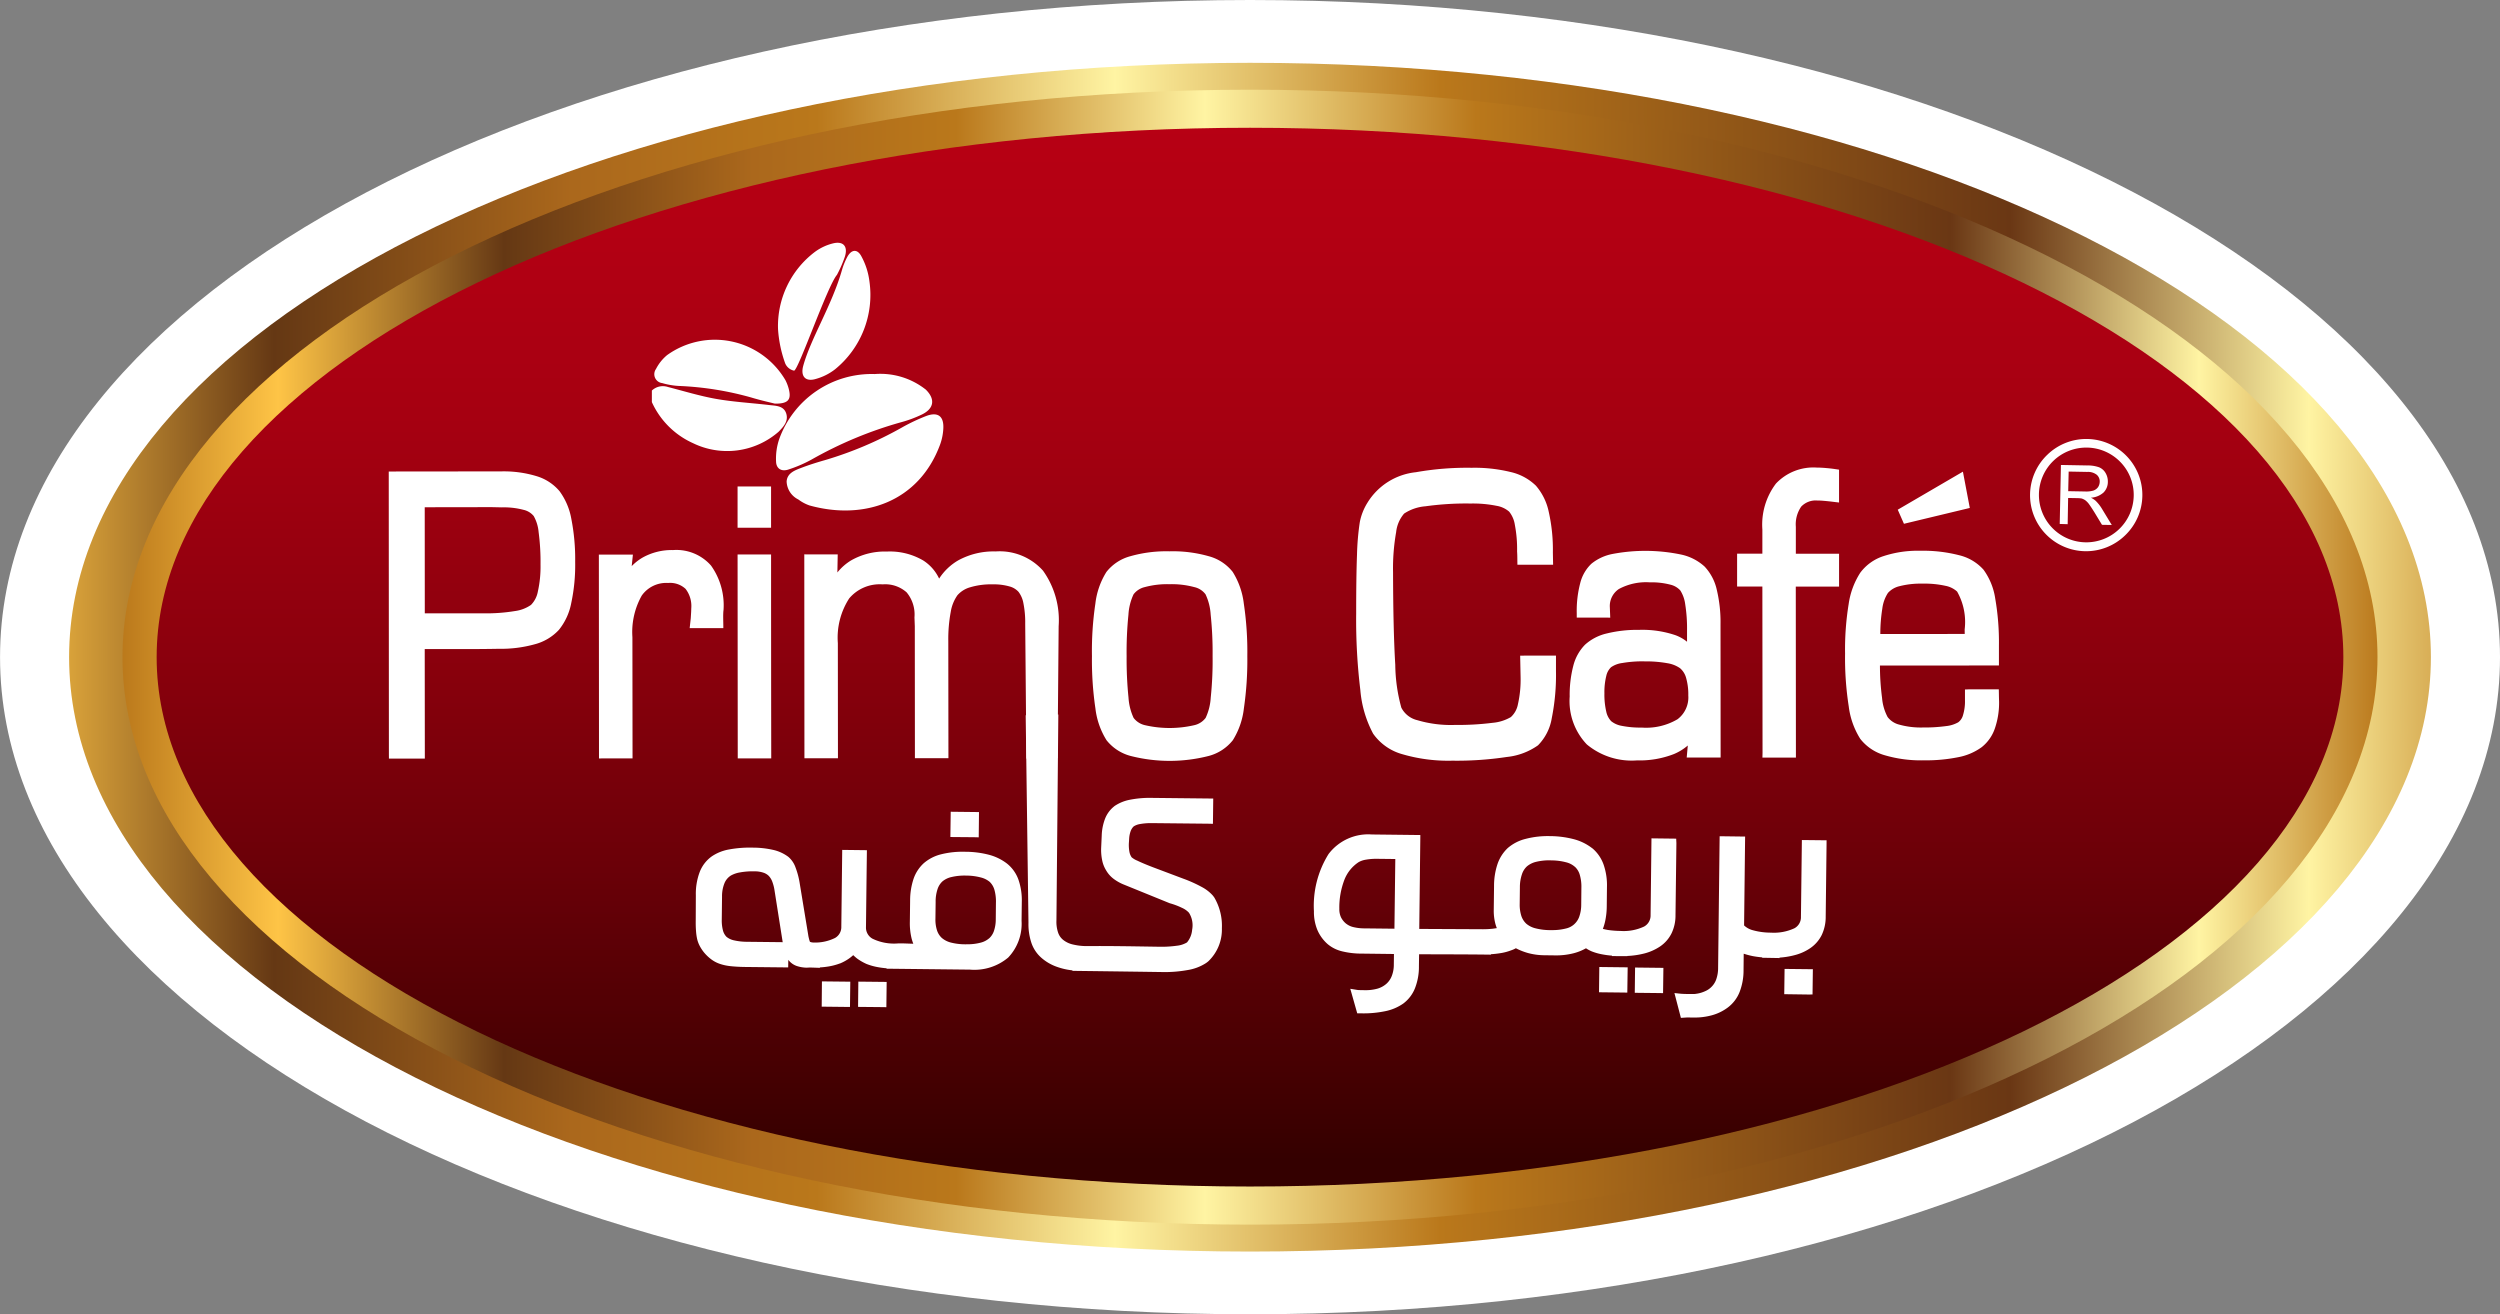
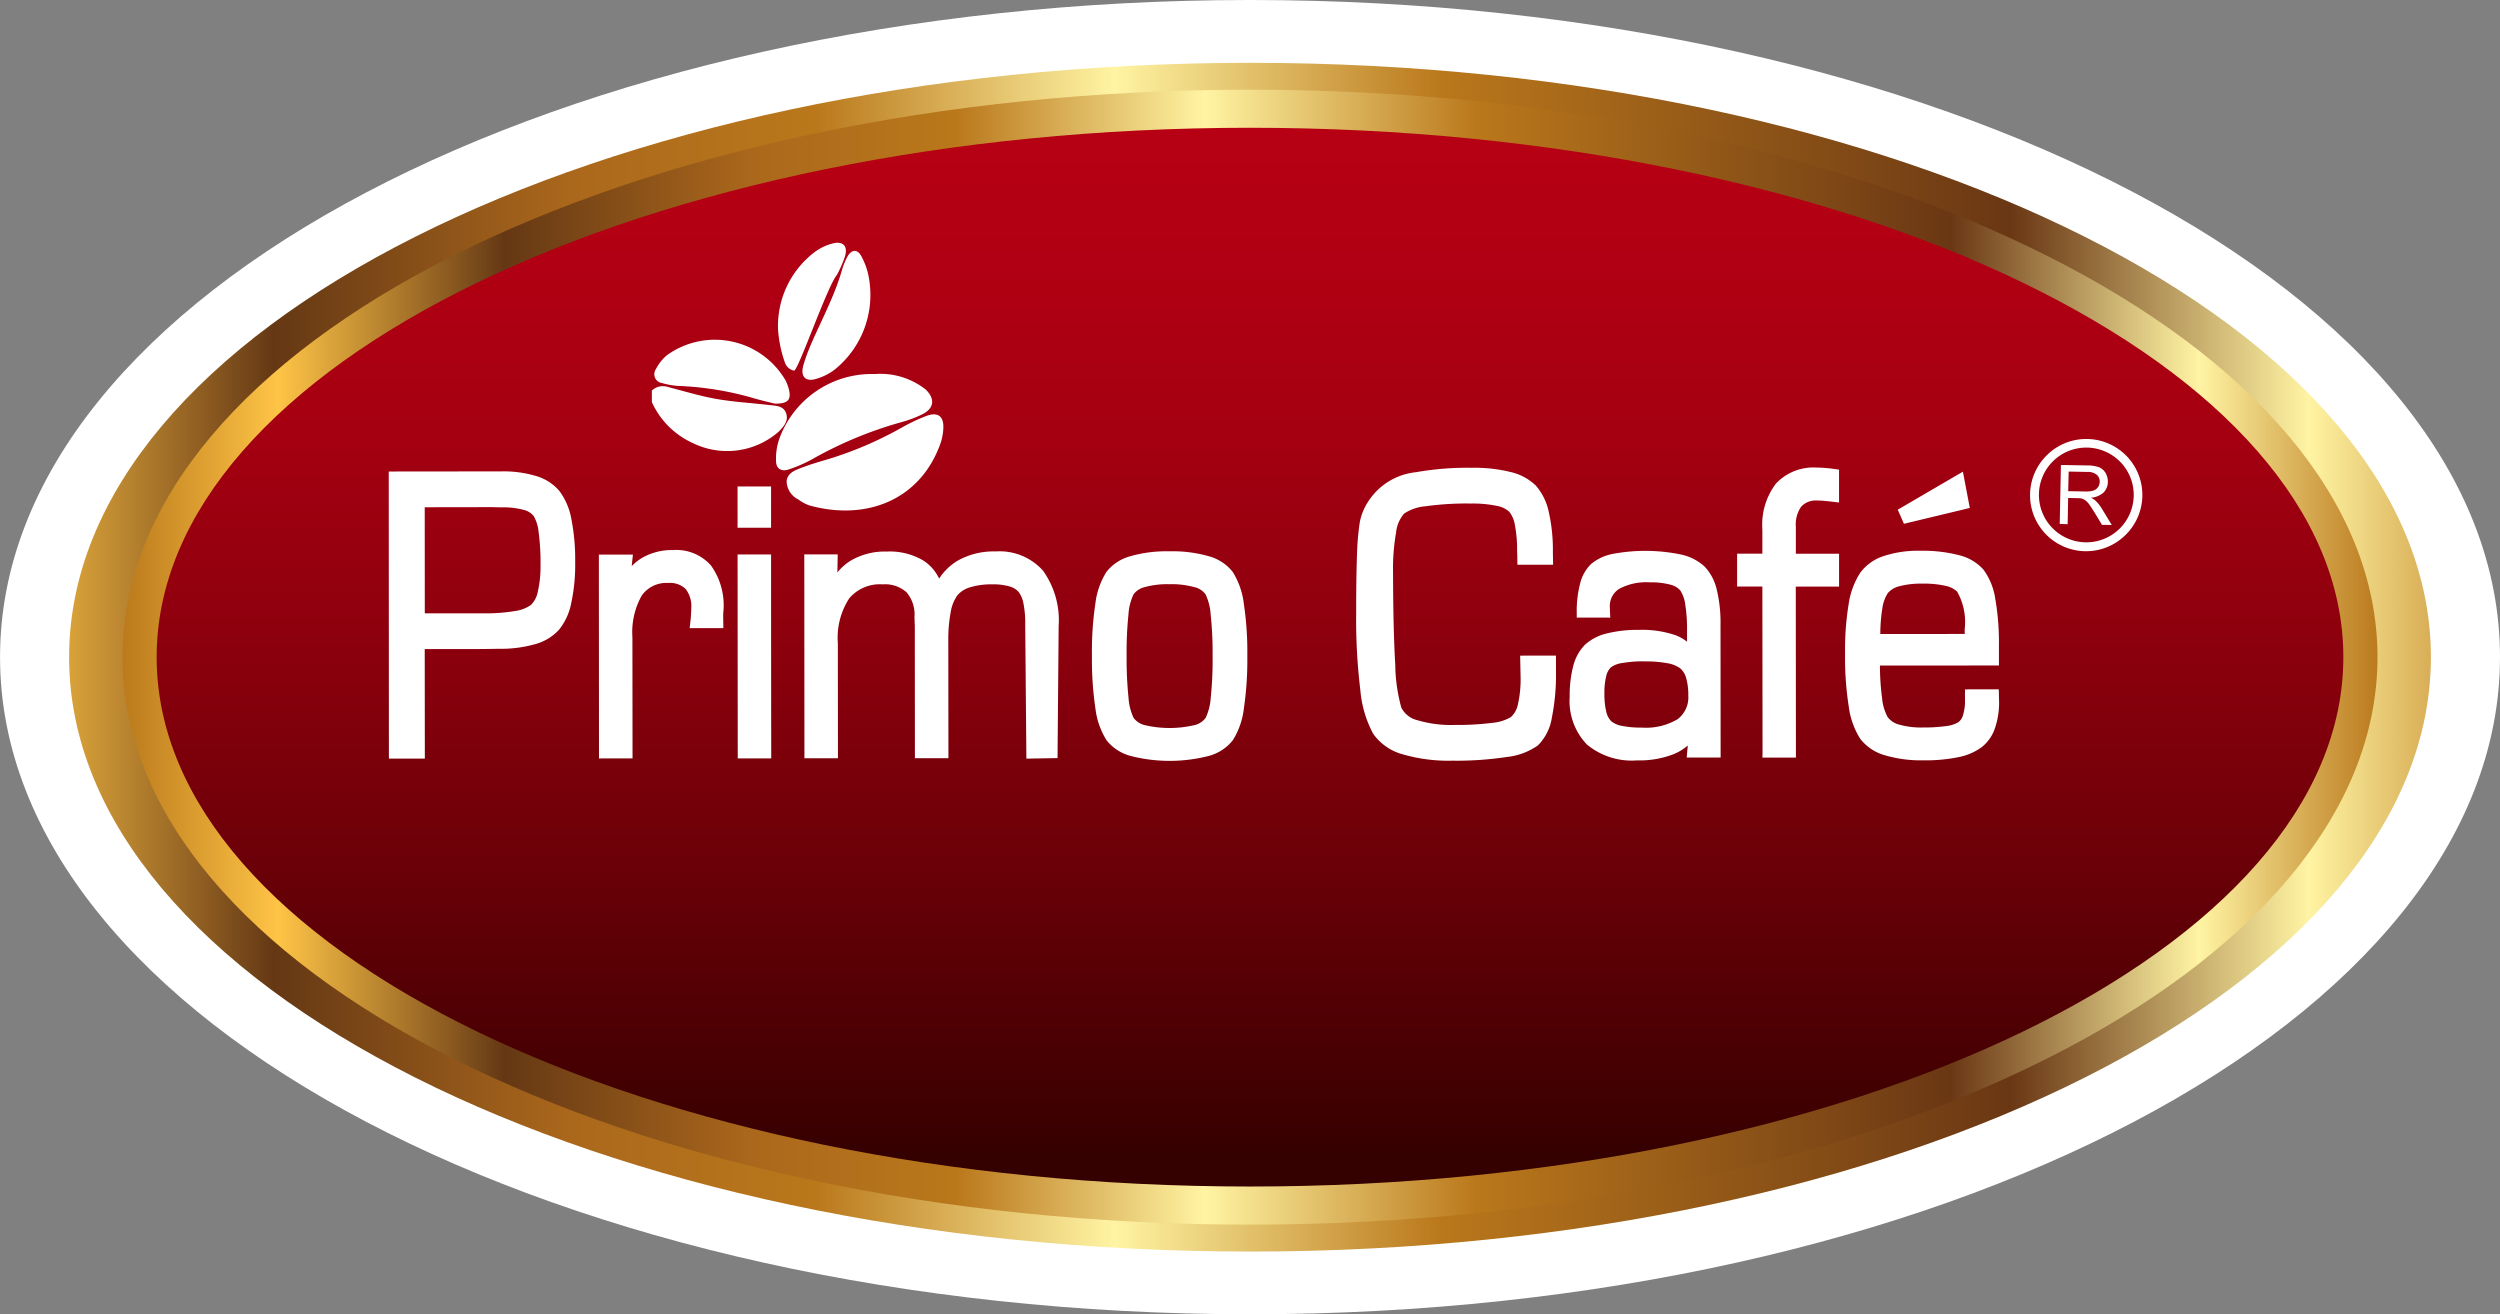
<svg xmlns="http://www.w3.org/2000/svg" xmlns:xlink="http://www.w3.org/1999/xlink" width="188.003" height="98.835" viewBox="0 0 188.003 98.835">
  <rect x="0" y="0" width="188.003" height="98.835" fill="#808080" stroke="none" />
  <defs>
    <linearGradient id="linear-gradient" x1="-.114" x2="1.045" y1=".5" y2=".5" gradientUnits="objectBoundingBox">
      <stop offset="0" stop-color="#ba781b" />
      <stop offset=".07" stop-color="#fec446" />
      <stop offset=".17" stop-color="#653814" />
      <stop offset=".28" stop-color="#ab681c" />
      <stop offset=".37" stop-color="#ba781b" />
      <stop offset=".48" stop-color="#fff4a3" />
      <stop offset=".6" stop-color="#ba781b" />
      <stop offset=".81" stop-color="#6a3714" />
      <stop offset=".92" stop-color="#fff4a3" />
      <stop offset="1" stop-color="#ba781b" />
    </linearGradient>
    <linearGradient id="linear-gradient-2" x1="0" x2="1" y1=".5" y2=".5" xlink:href="#linear-gradient" />
    <linearGradient id="linear-gradient-3" x1=".5" x2=".5" y1="-.06" y2=".976" gradientUnits="objectBoundingBox">
      <stop offset="0" stop-color="#b90014" />
      <stop offset=".151" stop-color="#b30013" />
      <stop offset=".331" stop-color="#a50011" />
      <stop offset=".525" stop-color="#8d000d" />
      <stop offset=".73" stop-color="#6b0008" />
      <stop offset=".942" stop-color="#410001" />
      <stop offset="1" stop-color="#340000" />
    </linearGradient>
    <style>
            .cls-1{fill:#fff}
        </style>
  </defs>
  <g id="Group_1938" transform="translate(-338 -7.89)">
    <path id="Path_8" d="M223.734 90.089c0 27.293-42.085 49.417-94 49.417s-94-22.124-94-49.417 42.085-49.418 94-49.418 94 22.129 94 49.418z" class="cls-1" transform="translate(302.269 -32.781)" />
    <g id="Group_3" transform="translate(343.193 12.614)">
      <g id="Group_1" transform="translate(0 0)">
        <path id="Path_1" fill="url(#linear-gradient)" d="M198.529 74.381c0 24.683-39.76 44.7-88.8 44.7S20.92 99.066 20.92 74.381s39.761-44.695 88.809-44.695 88.8 20.014 88.8 44.695z" transform="translate(-20.916 -29.686)" />
        <path id="Path_2" fill="url(#linear-gradient-2)" d="M199.533 76.906c0 23.572-37.962 42.675-84.788 42.675s-84.791-19.1-84.791-42.675 37.96-42.673 84.791-42.673 84.788 19.104 84.788 42.673z" transform="translate(-25.936 -32.211)" />
        <path id="Path_3" fill="url(#linear-gradient-3)" d="M200.174 80.482c0 21.987-36.811 39.809-82.22 39.809s-82.223-17.823-82.223-39.809 36.811-39.811 82.223-39.811 82.22 17.829 82.22 39.811z" transform="translate(-29.144 -35.787)" />
      </g>
      <g id="Group_2" transform="translate(24.041 13.53)">
        <path id="Path_4" d="M359.431 95.055a3.567 3.567 0 0 0-5.042-.1 3.564 3.564 0 0 0 2.4 6.13 3.566 3.566 0 0 0 3.637-3.5 3.546 3.546 0 0 0-1-2.536m-3.926 2.19l1.265.023a1.922 1.922 0 0 0 .628-.068.717.717 0 0 0 .354-.263.746.746 0 0 0 .122-.4.658.658 0 0 0-.22-.523 1.064 1.064 0 0 0-.715-.217l-1.4-.027zm-.638 2.465l.09-4.436 1.968.036a2.571 2.571 0 0 1 .9.138 1 1 0 0 1 .489.43 1.262 1.262 0 0 1 .172.674 1.132 1.132 0 0 1-.321.791 1.574 1.574 0 0 1-.954.393 1.6 1.6 0 0 1 .351.227 2.99 2.99 0 0 1 .476.6l.742 1.224-.735-.012-.566-.935c-.167-.27-.306-.477-.411-.622a1.4 1.4 0 0 0-.294-.3 1.075 1.075 0 0 0-.264-.124 2.412 2.412 0 0 0-.329-.026l-.682-.012-.035 1.972zm2.083-6.389a4.21 4.21 0 0 1 2.954 1.292 4.205 4.205 0 0 1-.115 5.95 4.212 4.212 0 1 1-5.844-6.067 4.2 4.2 0 0 1 3.005-1.175z" class="cls-1" transform="translate(-229.202 -78.556)" />
        <path id="Path_5" d="M133.788 62.166a5.085 5.085 0 0 1 .386-.958c.321-.606.777-.65 1.089-.036a5.286 5.286 0 0 1 .588 1.848 7.211 7.211 0 0 1-2.586 6.618 4.174 4.174 0 0 1-1.445.724c-.778.234-1.156-.192-.952-.967.566-2.079 2.158-4.555 2.92-7.23m-3.6 7.575a.934.934 0 0 1-.667-.537 9.3 9.3 0 0 1-.543-2.588 6.983 6.983 0 0 1 2.763-5.8 3.839 3.839 0 0 1 1.363-.645c.795-.2 1.154.238.892 1.021a9.08 9.08 0 0 1-.59 1.348c-.729.861-2.896 7.172-3.223 7.202zm-1.453 2.476c-.409-.1-1.081-.251-1.744-.451a23.509 23.509 0 0 0-5.488-.877 5.544 5.544 0 0 1-1.233-.214.672.672 0 0 1-.471-1.059 3.307 3.307 0 0 1 .839-1.047 6.153 6.153 0 0 1 8.9 1.894 3.227 3.227 0 0 1 .274.766c.153.707-.099 1.007-1.081.99zm2.586 7.651a3.06 3.06 0 0 1-.815-.44 1.572 1.572 0 0 1-.882-1.356c.048-.644.635-.844 1.146-1.039.578-.22 1.174-.405 1.767-.574a27.725 27.725 0 0 0 5.72-2.423 14.147 14.147 0 0 1 1.874-.89c.862-.322 1.318.012 1.278.924a4.162 4.162 0 0 1-.241 1.221c-1.585 4.301-5.703 5.739-9.851 4.578zm8.749-8.723c.757.727.648 1.452-.289 1.9a9.141 9.141 0 0 1-1.532.569 30.009 30.009 0 0 0-6.739 2.805 9.98 9.98 0 0 1-1.749.755c-.518.176-.914-.057-.931-.594a4.543 4.543 0 0 1 .239-1.7 7.391 7.391 0 0 1 7.183-4.885 5.5 5.5 0 0 1 3.814 1.151zm-20.58.091a1.2 1.2 0 0 1 1.206-.268c1.218.312 2.422.685 3.652.9 1.308.229 2.641.3 3.961.457.5.059 1.094.046 1.283.632s-.207 1.005-.578 1.383a5.877 5.877 0 0 1-6.432.852 6.176 6.176 0 0 1-3.092-3.086z" class="cls-1" transform="translate(-99.703 -60.119)" />
        <path id="Path_6" d="M193.868 114.819h2.2c.008.294.008.594.02.886a5.945 5.945 0 0 1-.317 2.058 3.043 3.043 0 0 1-.994 1.41 4.389 4.389 0 0 1-1.756.75 12.24 12.24 0 0 1-2.586.237 9.651 9.651 0 0 1-2.949-.384 3.57 3.57 0 0 1-1.838-1.233 5.944 5.944 0 0 1-.865-2.434 23.631 23.631 0 0 1-.276-3.978 21.2 21.2 0 0 1 .269-3.72 5.882 5.882 0 0 1 .872-2.357 3.519 3.519 0 0 1 1.758-1.254 8.237 8.237 0 0 1 2.746-.4 10.882 10.882 0 0 1 2.939.337 3.558 3.558 0 0 1 1.829 1.09 4.908 4.908 0 0 1 .88 2.173 19.186 19.186 0 0 1 .277 3.527v1.5l-8.948.006a18.7 18.7 0 0 0 .159 2.432 3.716 3.716 0 0 0 .416 1.435 1.565 1.565 0 0 0 .87.573 6.033 6.033 0 0 0 1.786.217 12.032 12.032 0 0 0 1.757-.107 2.321 2.321 0 0 0 .9-.284.988.988 0 0 0 .359-.538 3.54 3.54 0 0 0 .147-1.128v-.8zm-.363-4.163l-.005-.341a4.631 4.631 0 0 0-.568-2.846 1.789 1.789 0 0 0-.877-.433 7.278 7.278 0 0 0-1.729-.164 6.4 6.4 0 0 0-1.729.193 1.678 1.678 0 0 0-.867.508 2.805 2.805 0 0 0-.423 1.176 12.278 12.278 0 0 0-.15 1.912zM178.3 119.6l-.013-12.508h-1.9v-2.474h1.9V102.8a5.112 5.112 0 0 1 1.024-3.455 3.869 3.869 0 0 1 3.077-1.2c.194 0 .409.011.638.03s.458.042.727.082l.3.044v2.471l-.392-.047c-.279-.035-.528-.061-.752-.08-.2-.018-.364-.024-.493-.024a1.5 1.5 0 0 0-1.206.457 2.342 2.342 0 0 0-.406 1.522v2.023h3.251v2.474H180.8l.01 12.858h-2.519zm-11.817-10.173h-2.155v-.349a8.189 8.189 0 0 1 .259-2.233 3.012 3.012 0 0 1 .839-1.465 3.585 3.585 0 0 1 1.6-.741 13.185 13.185 0 0 1 5.16.048 3.787 3.787 0 0 1 1.756.9 3.722 3.722 0 0 1 .912 1.723 10.5 10.5 0 0 1 .286 2.633l.008 10.008h-2.551l.082-.907a3.905 3.905 0 0 1-1.034.64 7.1 7.1 0 0 1-2.788.481 5.273 5.273 0 0 1-3.769-1.2 4.72 4.72 0 0 1-1.291-3.592 8.725 8.725 0 0 1 .275-2.335 3.465 3.465 0 0 1 .884-1.578 3.672 3.672 0 0 1 1.632-.842 9.6 9.6 0 0 1 2.419-.269 7.755 7.755 0 0 1 2.743.4 3.08 3.08 0 0 1 .872.493v-.824a11.571 11.571 0 0 0-.139-2.006 2.508 2.508 0 0 0-.369-1.03 1.463 1.463 0 0 0-.758-.436 5.581 5.581 0 0 0-1.535-.171 4.3 4.3 0 0 0-2.321.5 1.538 1.538 0 0 0-.683 1.378l.03.777zm2.927 3.289a8.991 8.991 0 0 0-1.661.126 1.89 1.89 0 0 0-.84.316 1.271 1.271 0 0 0-.358.646 5.077 5.077 0 0 0-.142 1.321 5.585 5.585 0 0 0 .142 1.387 1.471 1.471 0 0 0 .371.707 1.734 1.734 0 0 0 .784.346 7.2 7.2 0 0 0 1.513.132 4.641 4.641 0 0 0 2.686-.626 2.054 2.054 0 0 0 .812-1.786 4.524 4.524 0 0 0-.169-1.34 1.457 1.457 0 0 0-.449-.711 2.269 2.269 0 0 0-.951-.377 8.936 8.936 0 0 0-1.742-.137zm-8.981-.431h2.337v1.146a16.4 16.4 0 0 1-.314 3.546 3.778 3.778 0 0 1-1.036 2.053 4.926 4.926 0 0 1-2.344.877 25.141 25.141 0 0 1-4.1.279 12.279 12.279 0 0 1-3.757-.486 3.984 3.984 0 0 1-2.2-1.547 8.438 8.438 0 0 1-.962-3.286 43.9 43.9 0 0 1-.312-5.728c0-1.807.018-3.287.062-4.439a19.614 19.614 0 0 1 .212-2.46 4.28 4.28 0 0 1 .57-1.446 4.86 4.86 0 0 1 3.642-2.3 22.174 22.174 0 0 1 4.2-.334 11.421 11.421 0 0 1 2.93.319 3.991 3.991 0 0 1 1.9 1.027 4.357 4.357 0 0 1 .967 1.974 12.956 12.956 0 0 1 .309 3.054l.017.917h-2.683c-.01-.317 0-.686-.025-.993a9.7 9.7 0 0 0-.167-2 2.074 2.074 0 0 0-.43-1 1.935 1.935 0 0 0-.962-.441 8.952 8.952 0 0 0-1.928-.169 22.094 22.094 0 0 0-3.4.207 3.383 3.383 0 0 0-1.609.55 2.556 2.556 0 0 0-.6 1.4 15.65 15.65 0 0 0-.232 3.015q.011 4.4.167 6.956a12.563 12.563 0 0 0 .456 3.222 1.821 1.821 0 0 0 1.2.942 8.871 8.871 0 0 0 2.837.358 20.674 20.674 0 0 0 2.821-.159 3.267 3.267 0 0 0 1.38-.433 1.73 1.73 0 0 0 .53-.964 8.356 8.356 0 0 0 .2-2.062l-.032-1.589zm-26.729-7.844a9.86 9.86 0 0 1 2.945.367 3.42 3.42 0 0 1 1.809 1.18 5.758 5.758 0 0 1 .837 2.383 24.532 24.532 0 0 1 .264 3.945 25.177 25.177 0 0 1-.259 3.945 5.739 5.739 0 0 1-.829 2.384 3.423 3.423 0 0 1-1.811 1.184 11.829 11.829 0 0 1-5.882 0 3.427 3.427 0 0 1-1.806-1.18 5.765 5.765 0 0 1-.835-2.382 24.872 24.872 0 0 1-.262-3.945 24.148 24.148 0 0 1 .257-3.945 5.705 5.705 0 0 1 .832-2.385 3.414 3.414 0 0 1 1.8-1.182 9.89 9.89 0 0 1 2.94-.369zm0 2.474a6.434 6.434 0 0 0-1.854.217 1.473 1.473 0 0 0-.847.546 4.165 4.165 0 0 0-.384 1.53 27.862 27.862 0 0 0-.137 3.117 28.612 28.612 0 0 0 .142 3.12 4.261 4.261 0 0 0 .384 1.525 1.485 1.485 0 0 0 .847.545 8.23 8.23 0 0 0 3.722 0 1.476 1.476 0 0 0 .847-.546 4.141 4.141 0 0 0 .384-1.53 26.787 26.787 0 0 0 .14-3.118 27.153 27.153 0 0 0-.145-3.119 4.128 4.128 0 0 0-.386-1.526 1.449 1.449 0 0 0-.85-.544 6.5 6.5 0 0 0-1.863-.217zm-27.12-2.24h2.172l-.025 1.358a3.938 3.938 0 0 1 1.027-.905 5.108 5.108 0 0 1 2.7-.669 4.967 4.967 0 0 1 2.725.669 3.251 3.251 0 0 1 1.2 1.366 4.238 4.238 0 0 1 1.445-1.377 5.526 5.526 0 0 1 2.8-.666 4.375 4.375 0 0 1 3.565 1.444 6.405 6.405 0 0 1 1.178 4.18l-.084 9.917-2.342.04-.089-10.151a7.312 7.312 0 0 0-.137-1.542 1.988 1.988 0 0 0-.366-.849 1.393 1.393 0 0 0-.682-.408 4.308 4.308 0 0 0-1.263-.156 5.472 5.472 0 0 0-1.7.223 1.983 1.983 0 0 0-.952.6 3.009 3.009 0 0 0-.5 1.247 11.153 11.153 0 0 0-.184 2.188l.01 8.815h-2.521l-.008-9.919-.025-.672a2.6 2.6 0 0 0-.59-1.88 2.419 2.419 0 0 0-1.806-.6 3 3 0 0 0-2.514 1.057 5.433 5.433 0 0 0-.852 3.358l.008 8.66h-2.521l-.01-15.333zm-3.189-2.008h-2.17v-3.1h2.519v3.1zm.01 17.346h-2.167l-.012-15.332h2.519q0 7.668.012 15.336zM91.14 104.687h2.21l-.09.868a3.786 3.786 0 0 1 .814-.64 4.5 4.5 0 0 1 2.307-.568 3.467 3.467 0 0 1 2.845 1.168 5.137 5.137 0 0 1 .939 3.343c-.048.321-.01.979-.015 1.359h-2.531l.082-.741.029-.476.01-.279a2.106 2.106 0 0 0-.429-1.454 1.7 1.7 0 0 0-1.305-.445 2.256 2.256 0 0 0-1.993.952 5.6 5.6 0 0 0-.7 3.123l.01 9.12H90.8l-.01-15.331zM75 119.681l-.011-21.241 8.475-.009a8.462 8.462 0 0 1 2.636.357 3.612 3.612 0 0 1 1.734 1.132 4.99 4.99 0 0 1 .889 2.1 15.668 15.668 0 0 1 .286 3.216 13.658 13.658 0 0 1-.294 3.089 4.563 4.563 0 0 1-.929 2.023 3.772 3.772 0 0 1-1.8 1.079 9.462 9.462 0 0 1-2.735.345c-1.851.037-3.7.016-5.556.02l.008 8.237h-2.7zm113.468-18.369l4.9-2.86.518 2.729-4.952 1.191zM77.7 109.106h4.4a13.309 13.309 0 0 0 2.376-.172 2.714 2.714 0 0 0 1.211-.463 1.923 1.923 0 0 0 .516-1.008 8.529 8.529 0 0 0 .2-2.036A16.953 16.953 0 0 0 86.26 103a2.994 2.994 0 0 0-.369-1.211 1.386 1.386 0 0 0-.767-.467 5.794 5.794 0 0 0-1.632-.185l-.765-.017-5.032.008z" class="cls-1" transform="translate(-74.989 -81.236)" />
-         <path id="Path_7" d="M140.915 161.92l-1.781-.017.02-1.9 2.13.023-.022 1.9zm-2.74-.015l-1.776-.02.017-1.9 2.133.023-.023 1.9zm9.083-9.876a4.332 4.332 0 0 0-1.121.114 1.6 1.6 0 0 0-.665.329 1.362 1.362 0 0 0-.363.582 2.953 2.953 0 0 0-.142.962l-.015 1.246a2.651 2.651 0 0 0 .117.882 1.33 1.33 0 0 0 .351.563 1.672 1.672 0 0 0 .717.364 4.43 4.43 0 0 0 1.188.124 3.869 3.869 0 0 0 1.034-.124 1.544 1.544 0 0 0 .622-.317h.005a1.322 1.322 0 0 0 .361-.548 2.727 2.727 0 0 0 .142-.887l.012-1.246a3.248 3.248 0 0 0-.117-.988 1.343 1.343 0 0 0-.349-.581 1.664 1.664 0 0 0-.668-.333 4.384 4.384 0 0 0-1.109-.142zm-13.792 5.008l-.613-3.887a3.224 3.224 0 0 0-.179-.687 1.269 1.269 0 0 0-.252-.406 1.02 1.02 0 0 0-.409-.247 2.011 2.011 0 0 0-.667-.1 5.337 5.337 0 0 0-1.089.08 2.1 2.1 0 0 0-.685.234 1.229 1.229 0 0 0-.481.568 2.592 2.592 0 0 0-.187 1.012l-.02 1.729a2.949 2.949 0 0 0 .092.832 1.07 1.07 0 0 0 .264.469 1.316 1.316 0 0 0 .538.259 4.463 4.463 0 0 0 1.009.115zm-2.235-7.11a6.978 6.978 0 0 1 1.537.174 3 3 0 0 1 1.121.518 1.845 1.845 0 0 1 .538.79 5.922 5.922 0 0 1 .324 1.238l.633 3.844a2.308 2.308 0 0 0 .052.257 2.077 2.077 0 0 0 .072.247l.022.02a.668.668 0 0 0 .22.047 3.374 3.374 0 0 0 1.659-.346.938.938 0 0 0 .465-.845l.068-5.774 1.856.022q-.037 2.892-.069 5.778a.953.953 0 0 0 .488.877 3.7 3.7 0 0 0 1.809.364c.369-.03.882.012 1.26.015a3.88 3.88 0 0 1-.124-.384 4.871 4.871 0 0 1-.134-1.271l.02-1.579a5.163 5.163 0 0 1 .254-1.632 2.84 2.84 0 0 1 .762-1.18 3.145 3.145 0 0 1 1.3-.675 6.619 6.619 0 0 1 1.819-.194 7.075 7.075 0 0 1 1.794.226 3.8 3.8 0 0 1 1.36.665 2.731 2.731 0 0 1 .855 1.2 4.7 4.7 0 0 1 .254 1.689l-.017 1.413a3.677 3.677 0 0 1-1.007 2.763 3.95 3.95 0 0 1-2.874.907l-6.273-.07V159a6.537 6.537 0 0 1-.678-.09 4.382 4.382 0 0 1-.837-.239l-.01-.005a3.933 3.933 0 0 1-.69-.4 3.668 3.668 0 0 1-.291-.254 3.065 3.065 0 0 1-.3.244 3.525 3.525 0 0 1-.7.384h-.012a4.565 4.565 0 0 1-.852.225 6.063 6.063 0 0 1-.638.07v.03c-.274 0-.72-.037-.979-.01a2.508 2.508 0 0 1-.757-.125 1.332 1.332 0 0 1-.576-.383l-.067-.08-.01.568-3.314-.035c-.409-.008-.762-.03-1.066-.065a3.56 3.56 0 0 1-.78-.175 2.3 2.3 0 0 1-.605-.318 3.154 3.154 0 0 1-.536-.5l-.007-.008a2.935 2.935 0 0 1-.331-.491 2.219 2.219 0 0 1-.2-.513 4.012 4.012 0 0 1-.09-.622q-.03-.355-.023-.827l.008-1.878a4.663 4.663 0 0 1 .289-1.739 2.591 2.591 0 0 1 .93-1.194 3.374 3.374 0 0 1 1.28-.506 8.616 8.616 0 0 1 1.799-.137zm34.238-1.8l-4.25-.044a4.663 4.663 0 0 0-.892.072 1.24 1.24 0 0 0-.466.176.941.941 0 0 0-.219.329 2.014 2.014 0 0 0-.122.581l-.016.269a2.822 2.822 0 0 0 .035.73 1.061 1.061 0 0 0 .169.414 1.583 1.583 0 0 0 .429.254c.279.135.668.3 1.161.489l2.307.869a10.043 10.043 0 0 1 1.368.616 2.966 2.966 0 0 1 .845.655l.1.132a4.2 4.2 0 0 1 .575 2.317 3.3 3.3 0 0 1-1.014 2.484 2.01 2.01 0 0 1-.185.142 3.583 3.583 0 0 1-1.39.523 9.655 9.655 0 0 1-1.98.147q-3.337-.048-6.669-.089v-.037a5.015 5.015 0 0 1-1.159-.262 3.528 3.528 0 0 1-1.176-.682 2.6 2.6 0 0 1-.748-1.114 4.443 4.443 0 0 1-.224-1.525l-.209-15.6 2.454-.056-.142 15.491a2.541 2.541 0 0 0 .127.912 1.188 1.188 0 0 0 .371.538 1.8 1.8 0 0 0 .685.339 4.457 4.457 0 0 0 1.071.134c1.843-.015 3.547.02 5.4.048a8.485 8.485 0 0 0 1.415-.077 1.847 1.847 0 0 0 .727-.234l.03-.022a1.692 1.692 0 0 0 .379-.939 1.772 1.772 0 0 0-.209-1.236l-.05-.07a1.585 1.585 0 0 0-.5-.344 5.357 5.357 0 0 0-.927-.349l-3.418-1.39a3.318 3.318 0 0 1-.812-.453 2.126 2.126 0 0 1-.553-.63 2.269 2.269 0 0 1-.3-.775 3.813 3.813 0 0 1-.07-.962l.04-.877a3.857 3.857 0 0 1 .257-1.285 2.2 2.2 0 0 1 .685-.917v-.005a3.1 3.1 0 0 1 1.178-.488 7.682 7.682 0 0 1 1.649-.14l4.617.05-.023 1.9zm14.066 2.656l-1.325-.015a4.587 4.587 0 0 0-.885.064 1.682 1.682 0 0 0-.538.18 2.8 2.8 0 0 0-1.068 1.3 5.842 5.842 0 0 0-.394 2.217 1.438 1.438 0 0 0 .125.635 1.453 1.453 0 0 0 .4.493h.005a1.355 1.355 0 0 0 .51.242 3.566 3.566 0 0 0 .865.1l2.239.025zm11.7.1a4.239 4.239 0 0 0-1.126.115 1.692 1.692 0 0 0-.677.339 1.413 1.413 0 0 0-.376.6 3 3 0 0 0-.152.964l-.015 1.28a2.76 2.76 0 0 0 .125.887 1.4 1.4 0 0 0 .364.573 1.687 1.687 0 0 0 .723.359 4.454 4.454 0 0 0 1.2.129 4.091 4.091 0 0 0 1.079-.124 1.369 1.369 0 0 0 .6-.309l.01-.01a1.376 1.376 0 0 0 .378-.57 2.692 2.692 0 0 0 .148-.882l.012-1.278a3.156 3.156 0 0 0-.125-1 1.322 1.322 0 0 0-.356-.583h-.005a1.537 1.537 0 0 0-.665-.344 4.313 4.313 0 0 0-1.138-.141zm8.087 9.98l-1.779-.019.023-1.9 2.13.025-.025 1.9zm-2.686-.039l-1.782-.02.023-1.9 2.132.025-.027 1.9zm4.038-11.231l-.068 5.426a3.081 3.081 0 0 1-.294 1.345 2.573 2.573 0 0 1-.862.992 3.858 3.858 0 0 1-1.181.528 6.243 6.243 0 0 1-1.28.189l-.008.015c-.384 0-.77 0-1.154-.009v-.03a6.065 6.065 0 0 1-.707-.092 4.085 4.085 0 0 1-.835-.237 2.757 2.757 0 0 1-.321-.167l-.09-.057a3.835 3.835 0 0 1-.952.379 5.291 5.291 0 0 1-1.385.155l-.8-.01a4.843 4.843 0 0 1-1.206-.162 4.681 4.681 0 0 1-.93-.366l-.082.045a1.92 1.92 0 0 1-.279.115 3.852 3.852 0 0 1-.822.214c-.209.035-.443.06-.695.077v.032c-1.8-.024-3.6-.022-5.4-.029l-.012.9a4.4 4.4 0 0 1-.294 1.647 2.656 2.656 0 0 1-.882 1.158 3.6 3.6 0 0 1-1.355.575 8 8 0 0 1-1.846.162h-.262l-.523-1.846.538.087.095.01.443.008a3.355 3.355 0 0 0 .984-.12 1.762 1.762 0 0 0 .665-.369 1.525 1.525 0 0 0 .4-.593 2.321 2.321 0 0 0 .149-.859l.01-.78-2.422-.03a6.061 6.061 0 0 1-1.5-.177 2.627 2.627 0 0 1-1.069-.541 2.973 2.973 0 0 1-.78-1.089 3.56 3.56 0 0 1-.247-1.38 7.348 7.348 0 0 1 1.1-4.3 3.74 3.74 0 0 1 3.258-1.472l3.645.043-.082 7.06 4.668.023a7.1 7.1 0 0 0 .879-.04l.287-.043a2.613 2.613 0 0 1-.132-.418 3.817 3.817 0 0 1-.1-.942l.022-1.819a5.172 5.172 0 0 1 .262-1.644 2.966 2.966 0 0 1 .77-1.2 3.252 3.252 0 0 1 1.336-.687 6.621 6.621 0 0 1 1.831-.209 7.214 7.214 0 0 1 1.812.234 3.847 3.847 0 0 1 1.372.678h.007a2.853 2.853 0 0 1 .847 1.226 4.731 4.731 0 0 1 .254 1.709l-.015 1.425a5.531 5.531 0 0 1-.12 1.124 4.156 4.156 0 0 1-.172.58c.1.028.217.05.334.075a7.129 7.129 0 0 0 .979.08 3.621 3.621 0 0 0 1.784-.329.943.943 0 0 0 .491-.859l.067-5.775 1.859.023zm9.891 11.38l-1.781-.025.025-1.9 2.127.023-.025 1.9zm1.4-11.251l-.064 5.429a3.162 3.162 0 0 1-.3 1.348 2.605 2.605 0 0 1-.867.991 3.7 3.7 0 0 1-1.171.523 6.014 6.014 0 0 1-1.136.185v.033l-1.31-.023v-.03a7.057 7.057 0 0 1-.707-.095 5.78 5.78 0 0 1-.675-.18l-.012 1.22a4.49 4.49 0 0 1-.3 1.669 2.7 2.7 0 0 1-.892 1.164 3.562 3.562 0 0 1-1.166.571 4.887 4.887 0 0 1-1.4.177l-.493-.005-.461.03-.486-1.866.5.053.219.012.319.008h.418a1.421 1.421 0 0 0 .235-.028h.009a2.294 2.294 0 0 0 .588-.176 1.483 1.483 0 0 0 .448-.285 1.5 1.5 0 0 0 .4-.593 2.588 2.588 0 0 0 .149-.884l.115-9.9 1.916.025-.077 6.682a1.49 1.49 0 0 0 .615.349 5.1 5.1 0 0 0 1.408.194 3.655 3.655 0 0 0 1.769-.333.941.941 0 0 0 .483-.857l.07-5.775 1.858.02zm-64.108-.578l-1.781-.015.025-1.9 2.127.024-.02 1.9z" class="cls-1" transform="translate(-103.84 -104.438)" />
      </g>
    </g>
  </g>
</svg>